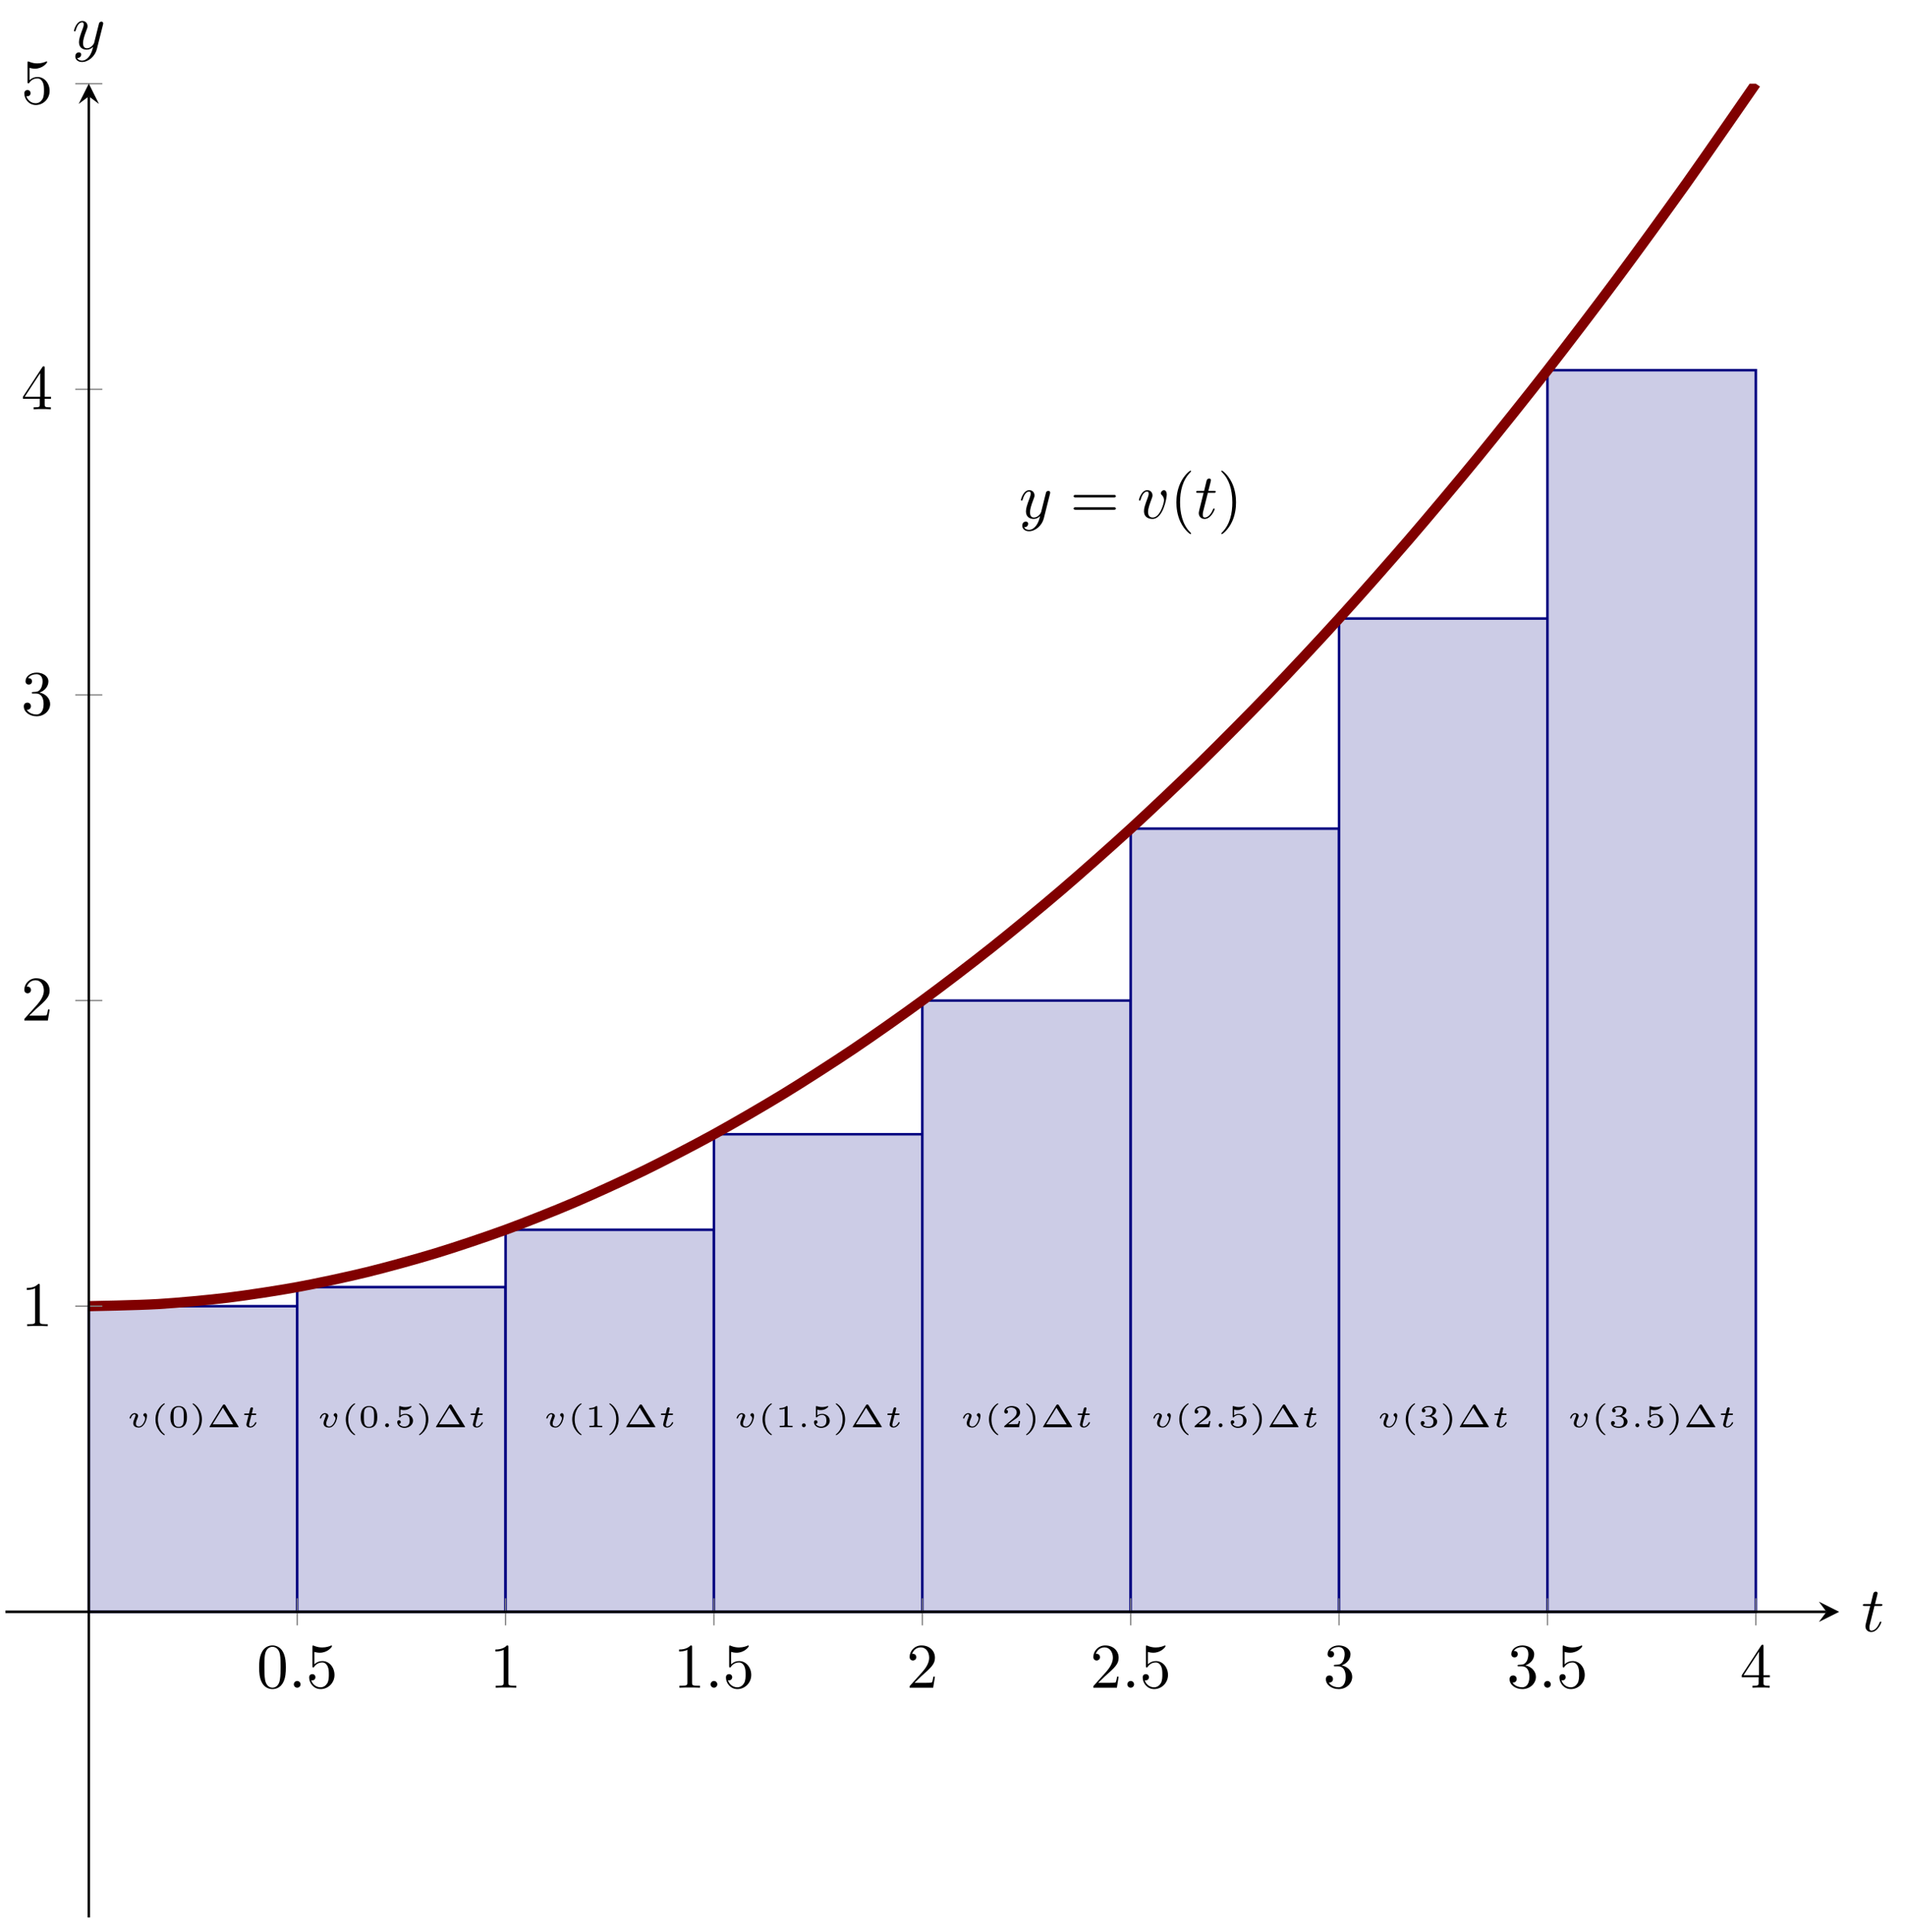
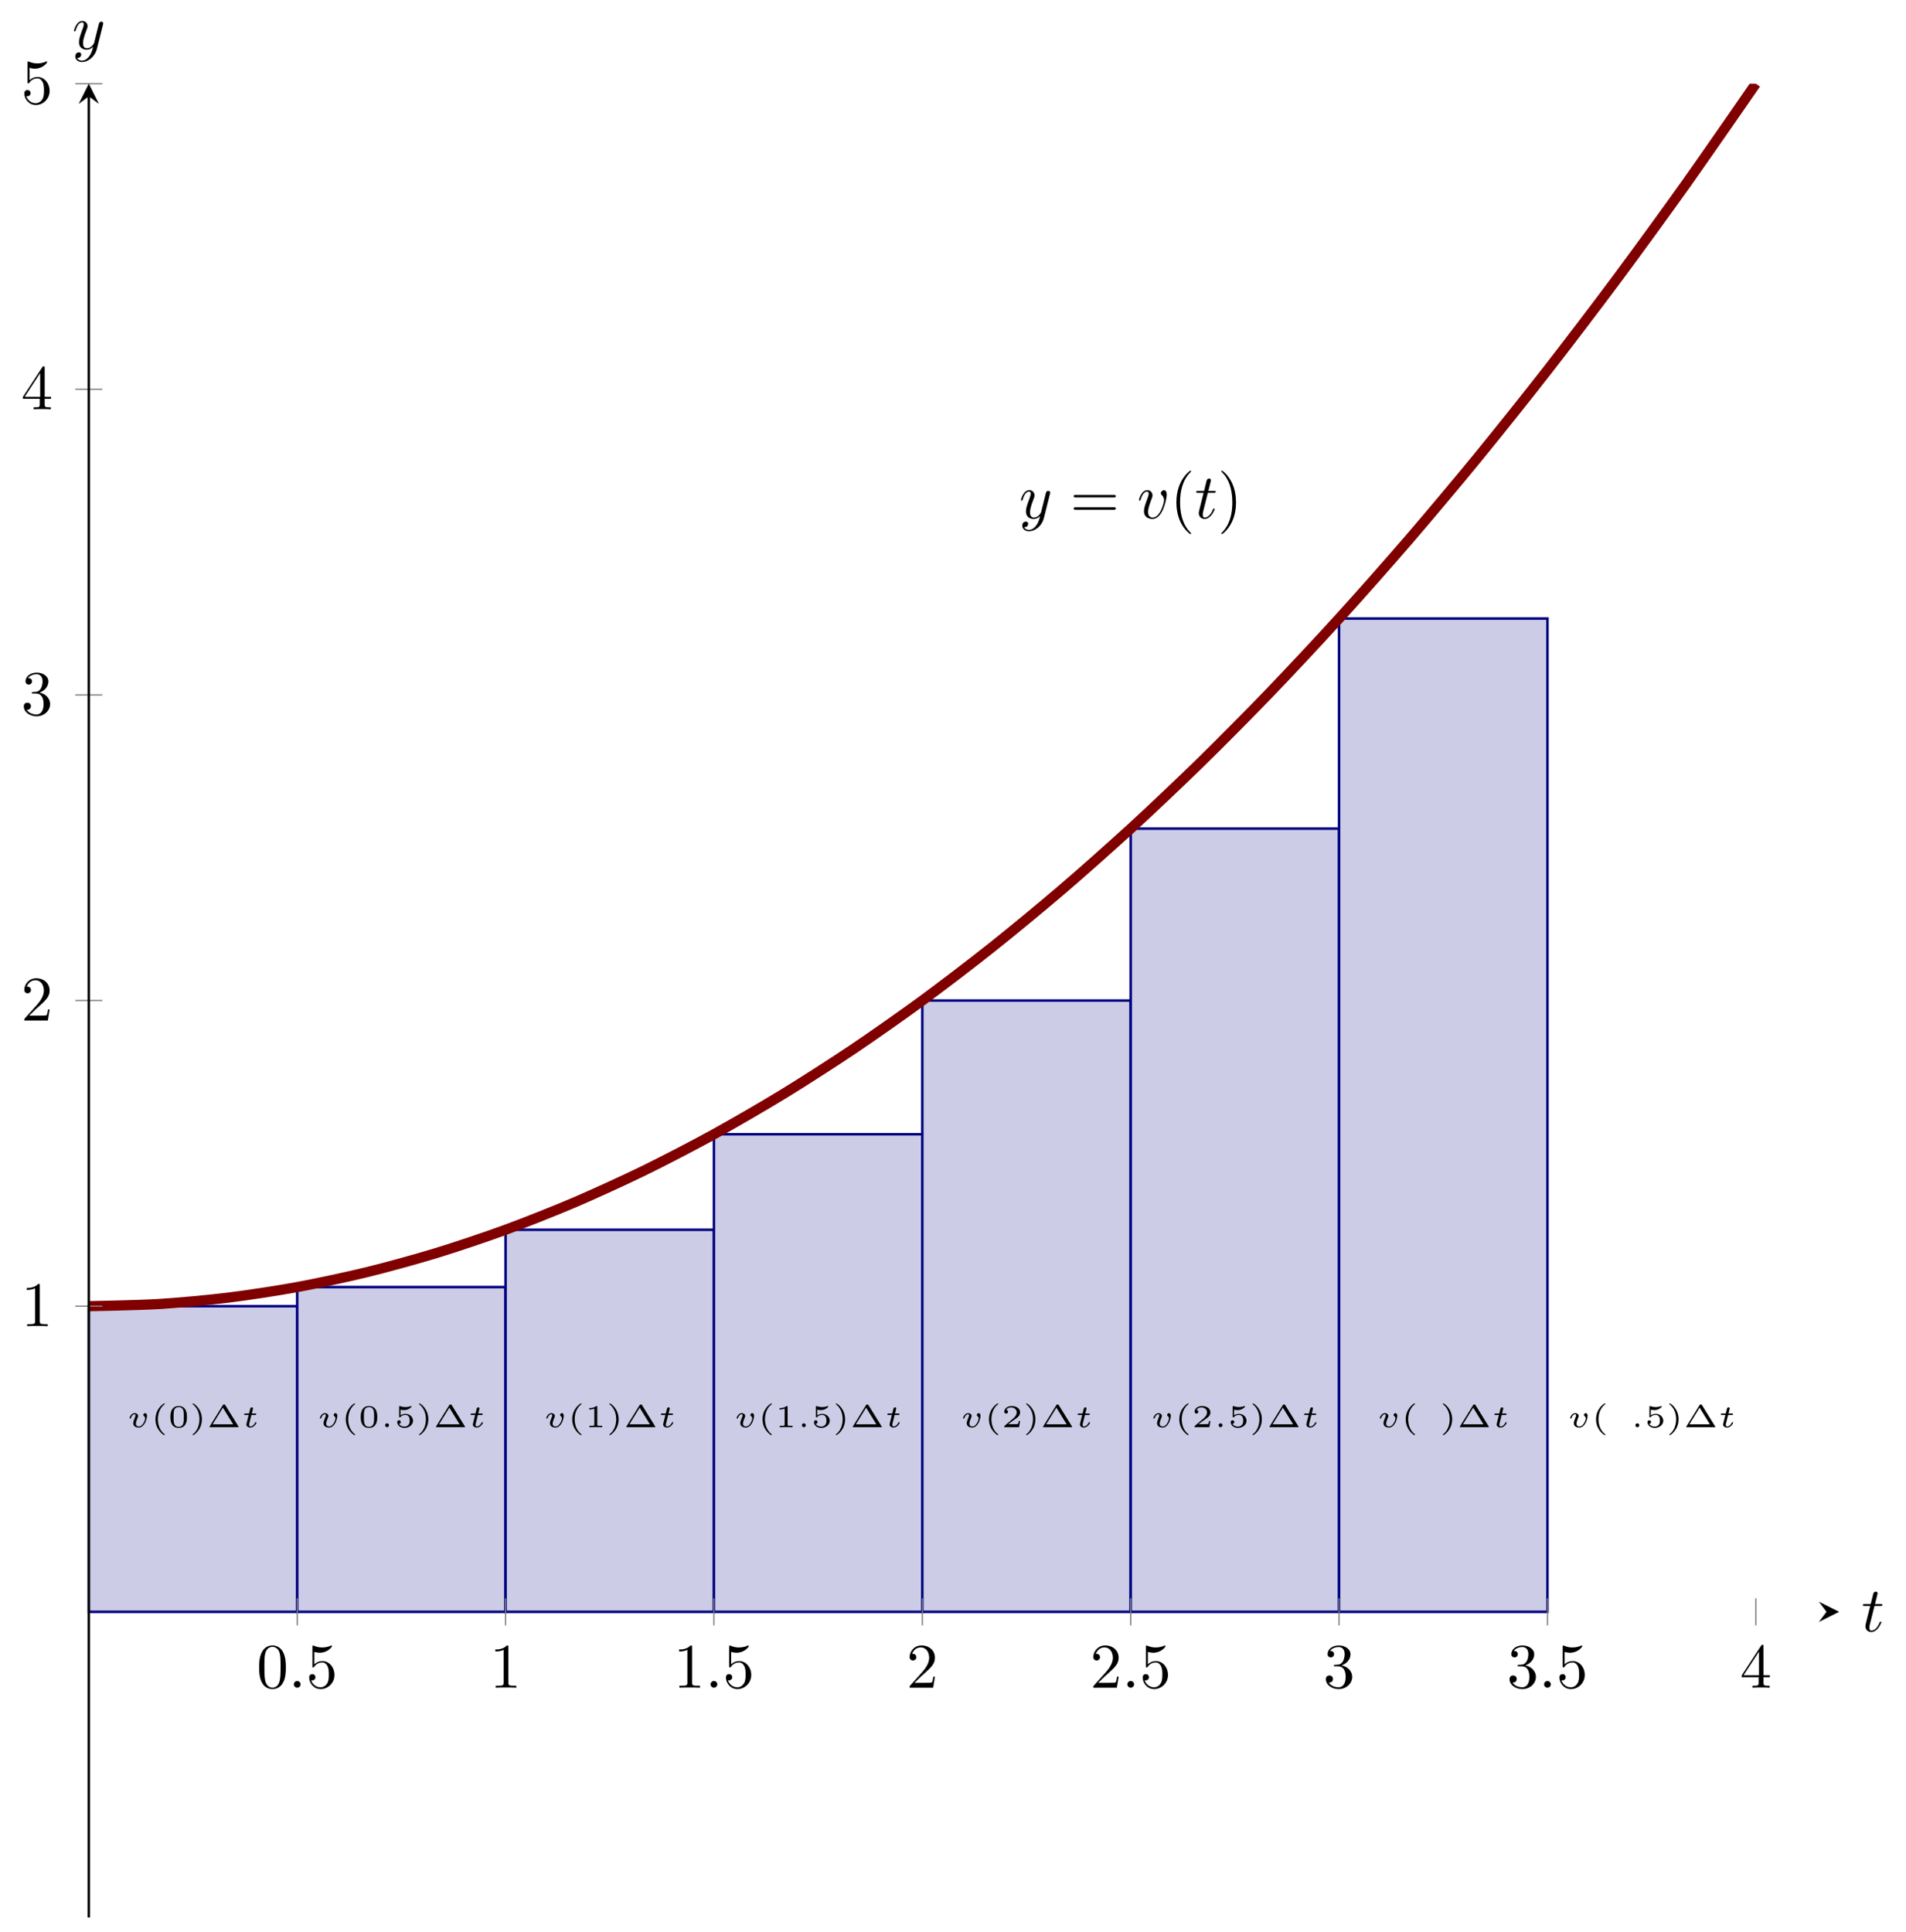
<svg xmlns="http://www.w3.org/2000/svg" xmlns:xlink="http://www.w3.org/1999/xlink" version="1.1" width="418.974pt" height="424.68pt" viewBox="3.922 76.712 418.974 424.68">
  <defs>
    <path id="g12-46" d="M1.913-.528C1.913-.817 1.674-1.056 1.385-1.056S.857-.817 .857-.528S1.096 0 1.385 0S1.913-.239 1.913-.528Z" />
    <path id="g12-48" d="M4.583-3.188C4.583-3.985 4.533-4.782 4.184-5.519C3.726-6.476 2.909-6.635 2.491-6.635C1.893-6.635 1.166-6.376 .757-5.45C.438-4.762 .389-3.985 .389-3.188C.389-2.441 .428-1.544 .837-.787C1.265 .02 1.993 .219 2.481 .219C3.019 .219 3.776 .01 4.214-.936C4.533-1.624 4.583-2.401 4.583-3.188ZM3.756-3.308C3.756-2.56 3.756-1.883 3.646-1.245C3.497-.299 2.929 0 2.481 0C2.092 0 1.504-.249 1.325-1.205C1.215-1.803 1.215-2.72 1.215-3.308C1.215-3.945 1.215-4.603 1.295-5.141C1.484-6.326 2.232-6.416 2.481-6.416C2.809-6.416 3.467-6.237 3.656-5.25C3.756-4.692 3.756-3.935 3.756-3.308Z" />
    <path id="g12-49" d="M4.174 0V-.309H3.856C2.959-.309 2.929-.418 2.929-.787V-6.376C2.929-6.615 2.929-6.635 2.7-6.635C2.082-5.998 1.205-5.998 .887-5.998V-5.689C1.086-5.689 1.674-5.689 2.192-5.948V-.787C2.192-.428 2.162-.309 1.265-.309H.946V0C1.295-.03 2.162-.03 2.56-.03S3.826-.03 4.174 0Z" />
    <path id="g12-50" d="M4.473-1.733H4.224C4.174-1.435 4.105-.996 4.005-.847C3.935-.767 3.278-.767 3.059-.767H1.265L2.321-1.793C3.875-3.168 4.473-3.706 4.473-4.702C4.473-5.838 3.577-6.635 2.361-6.635C1.235-6.635 .498-5.719 .498-4.832C.498-4.274 .996-4.274 1.026-4.274C1.196-4.274 1.544-4.394 1.544-4.802C1.544-5.061 1.365-5.32 1.016-5.32C.936-5.32 .917-5.32 .887-5.31C1.116-5.958 1.654-6.326 2.232-6.326C3.138-6.326 3.567-5.519 3.567-4.702C3.567-3.905 3.068-3.118 2.521-2.501L.608-.369C.498-.259 .498-.239 .498 0H4.194L4.473-1.733Z" />
    <path id="g12-51" d="M4.553-1.704C4.553-2.521 3.925-3.298 2.889-3.507C3.706-3.776 4.284-4.473 4.284-5.26C4.284-6.077 3.407-6.635 2.451-6.635C1.445-6.635 .687-6.037 .687-5.28C.687-4.951 .907-4.762 1.196-4.762C1.504-4.762 1.704-4.981 1.704-5.27C1.704-5.768 1.235-5.768 1.086-5.768C1.395-6.257 2.052-6.386 2.411-6.386C2.819-6.386 3.367-6.167 3.367-5.27C3.367-5.151 3.347-4.573 3.088-4.134C2.79-3.656 2.451-3.626 2.202-3.616C2.122-3.606 1.883-3.587 1.813-3.587C1.733-3.577 1.664-3.567 1.664-3.467C1.664-3.357 1.733-3.357 1.903-3.357H2.341C3.158-3.357 3.527-2.68 3.527-1.704C3.527-.349 2.839-.06 2.401-.06C1.973-.06 1.225-.229 .877-.817C1.225-.767 1.534-.986 1.534-1.365C1.534-1.724 1.265-1.923 .976-1.923C.737-1.923 .418-1.783 .418-1.345C.418-.438 1.345 .219 2.431 .219C3.646 .219 4.553-.687 4.553-1.704Z" />
    <path id="g12-52" d="M4.692-1.644V-1.953H3.696V-6.486C3.696-6.685 3.696-6.745 3.537-6.745C3.447-6.745 3.417-6.745 3.337-6.625L.279-1.953V-1.644H2.929V-.777C2.929-.418 2.909-.309 2.172-.309H1.963V0C2.371-.03 2.889-.03 3.308-.03S4.254-.03 4.663 0V-.309H4.453C3.716-.309 3.696-.418 3.696-.777V-1.644H4.692ZM2.989-1.953H.558L2.989-5.669V-1.953Z" />
    <path id="g12-53" d="M4.473-2.002C4.473-3.188 3.656-4.184 2.58-4.184C2.102-4.184 1.674-4.025 1.315-3.676V-5.619C1.514-5.559 1.843-5.489 2.162-5.489C3.387-5.489 4.085-6.396 4.085-6.526C4.085-6.585 4.055-6.635 3.985-6.635C3.985-6.635 3.955-6.635 3.905-6.605C3.706-6.516 3.218-6.316 2.55-6.316C2.152-6.316 1.694-6.386 1.225-6.595C1.146-6.625 1.106-6.625 1.106-6.625C1.006-6.625 1.006-6.545 1.006-6.386V-3.437C1.006-3.258 1.006-3.178 1.146-3.178C1.215-3.178 1.235-3.208 1.275-3.268C1.385-3.427 1.753-3.965 2.56-3.965C3.078-3.965 3.328-3.507 3.407-3.328C3.567-2.959 3.587-2.57 3.587-2.072C3.587-1.724 3.587-1.126 3.347-.707C3.108-.319 2.74-.06 2.281-.06C1.554-.06 .986-.588 .817-1.176C.847-1.166 .877-1.156 .986-1.156C1.315-1.156 1.484-1.405 1.484-1.644S1.315-2.132 .986-2.132C.847-2.132 .498-2.062 .498-1.604C.498-.747 1.186 .219 2.301 .219C3.457 .219 4.473-.737 4.473-2.002Z" />
    <path id="g11-40" d="M3.298 2.391C3.298 2.361 3.298 2.341 3.128 2.172C1.883 .917 1.564-.966 1.564-2.491C1.564-4.224 1.943-5.958 3.168-7.203C3.298-7.323 3.298-7.342 3.298-7.372C3.298-7.442 3.258-7.472 3.198-7.472C3.098-7.472 2.202-6.795 1.614-5.529C1.106-4.433 .986-3.328 .986-2.491C.986-1.714 1.096-.508 1.644 .618C2.242 1.843 3.098 2.491 3.198 2.491C3.258 2.491 3.298 2.461 3.298 2.391Z" />
    <path id="g11-41" d="M2.879-2.491C2.879-3.268 2.77-4.473 2.222-5.599C1.624-6.824 .767-7.472 .667-7.472C.608-7.472 .568-7.432 .568-7.372C.568-7.342 .568-7.323 .757-7.143C1.733-6.157 2.301-4.573 2.301-2.491C2.301-.787 1.933 .966 .697 2.222C.568 2.341 .568 2.361 .568 2.391C.568 2.451 .608 2.491 .667 2.491C.767 2.491 1.664 1.813 2.252 .548C2.76-.548 2.879-1.654 2.879-2.491Z" />
    <path id="g11-61" d="M6.844-3.258C6.994-3.258 7.183-3.258 7.183-3.457S6.994-3.656 6.854-3.656H.887C.747-3.656 .558-3.656 .558-3.457S.747-3.258 .897-3.258H6.844ZM6.854-1.325C6.994-1.325 7.183-1.325 7.183-1.524S6.994-1.724 6.844-1.724H.897C.747-1.724 .558-1.724 .558-1.524S.747-1.325 .887-1.325H6.854Z" />
    <path id="g8-116" d="M2.052-3.985H2.989C3.188-3.985 3.288-3.985 3.288-4.184C3.288-4.294 3.188-4.294 3.009-4.294H2.132C2.491-5.709 2.54-5.908 2.54-5.968C2.54-6.137 2.421-6.237 2.252-6.237C2.222-6.237 1.943-6.227 1.853-5.878L1.465-4.294H.528C.329-4.294 .229-4.294 .229-4.105C.229-3.985 .309-3.985 .508-3.985H1.385C.667-1.156 .628-.986 .628-.807C.628-.269 1.006 .11 1.544 .11C2.56 .11 3.128-1.345 3.128-1.425C3.128-1.524 3.049-1.524 3.009-1.524C2.919-1.524 2.909-1.494 2.859-1.385C2.431-.349 1.903-.11 1.564-.11C1.355-.11 1.255-.239 1.255-.568C1.255-.807 1.275-.877 1.315-1.046L2.052-3.985Z" />
    <path id="g8-118" d="M4.663-3.706C4.663-4.244 4.403-4.403 4.224-4.403C3.975-4.403 3.736-4.144 3.736-3.925C3.736-3.796 3.786-3.736 3.895-3.626C4.105-3.427 4.234-3.168 4.234-2.809C4.234-2.391 3.626-.11 2.461-.11C1.953-.11 1.724-.458 1.724-.976C1.724-1.534 1.993-2.262 2.301-3.088C2.371-3.258 2.421-3.397 2.421-3.587C2.421-4.035 2.102-4.403 1.604-4.403C.667-4.403 .289-2.959 .289-2.869C.289-2.77 .389-2.77 .408-2.77C.508-2.77 .518-2.79 .568-2.949C.857-3.955 1.285-4.184 1.574-4.184C1.654-4.184 1.823-4.184 1.823-3.866C1.823-3.616 1.724-3.347 1.654-3.168C1.215-2.012 1.086-1.554 1.086-1.126C1.086-.05 1.963 .11 2.421 .11C4.095 .11 4.663-3.188 4.663-3.706Z" />
    <path id="g8-121" d="M4.842-3.796C4.882-3.935 4.882-3.955 4.882-4.025C4.882-4.204 4.742-4.294 4.593-4.294C4.493-4.294 4.334-4.234 4.244-4.085C4.224-4.035 4.144-3.726 4.105-3.547C4.035-3.288 3.965-3.019 3.905-2.75L3.457-.956C3.417-.807 2.989-.11 2.331-.11C1.823-.11 1.714-.548 1.714-.917C1.714-1.375 1.883-1.993 2.222-2.869C2.381-3.278 2.421-3.387 2.421-3.587C2.421-4.035 2.102-4.403 1.604-4.403C.658-4.403 .289-2.959 .289-2.869C.289-2.77 .389-2.77 .408-2.77C.508-2.77 .518-2.79 .568-2.949C.837-3.885 1.235-4.184 1.574-4.184C1.654-4.184 1.823-4.184 1.823-3.866C1.823-3.616 1.724-3.357 1.654-3.168C1.255-2.112 1.076-1.544 1.076-1.076C1.076-.189 1.704 .11 2.291 .11C2.68 .11 3.019-.06 3.298-.339C3.168 .179 3.049 .667 2.65 1.196C2.391 1.534 2.012 1.823 1.554 1.823C1.415 1.823 .966 1.793 .797 1.405C.956 1.405 1.086 1.405 1.225 1.285C1.325 1.196 1.425 1.066 1.425 .877C1.425 .568 1.156 .528 1.056 .528C.827 .528 .498 .687 .498 1.176C.498 1.674 .936 2.042 1.554 2.042C2.58 2.042 3.606 1.136 3.885 .01L4.842-3.796Z" />
    <path id="g9-1" d="M2.929-3.452C2.874-3.542 2.839-3.567 2.73-3.567C2.625-3.567 2.585-3.542 2.531-3.452L.478-.13C.443-.075 .443-.07 .443-.055C.443 0 .488 0 .568 0H4.892C4.971 0 5.016 0 5.016-.055C5.016-.07 5.016-.075 4.981-.13L2.929-3.452ZM2.55-3.064L4.159-.453H.936L2.55-3.064Z" />
    <path id="g9-40" d="M2.197-3.616C2.197-3.621 2.212-3.641 2.212-3.666C2.212-3.686 2.202-3.736 2.127-3.736C2.027-3.736 .747-2.939 .747-1.245C.747 .443 2.027 1.245 2.127 1.245C2.202 1.245 2.212 1.196 2.212 1.176C2.212 1.141 2.192 1.126 2.172 1.111C1.29 .408 1.131-.603 1.131-1.245C1.131-2.466 1.694-3.268 2.197-3.616Z" />
    <path id="g9-41" d="M1.948-1.245C1.948-2.934 .667-3.736 .568-3.736C.488-3.736 .488-3.676 .488-3.666C.488-3.661 .488-3.631 .518-3.601C1.265-3.009 1.564-2.142 1.564-1.245C1.564-.797 1.479-.329 1.31 .08C1.071 .648 .757 .922 .513 1.121C.498 1.131 .488 1.156 .488 1.176C.488 1.186 .488 1.245 .568 1.245C.667 1.245 1.948 .448 1.948-1.245Z" />
    <path id="g9-48" d="M2.994-1.594C2.994-1.953 2.994-3.318 1.694-3.318S.394-1.953 .394-1.594C.394-1.23 .394 .11 1.694 .11S2.994-1.23 2.994-1.594ZM1.694-.055C1.509-.055 1.091-.12 .966-.623C.897-.892 .892-1.245 .892-1.654C.892-2.022 .892-2.366 .971-2.65C1.096-3.068 1.479-3.153 1.694-3.153C2.062-3.153 2.326-2.964 2.426-2.615C2.496-2.361 2.496-1.948 2.496-1.654C2.496-1.315 2.496-.912 2.421-.613C2.291-.13 1.893-.055 1.694-.055Z" />
    <path id="g9-49" d="M1.983-3.168C1.983-3.318 1.968-3.318 1.803-3.318C1.45-2.999 .897-2.999 .797-2.999H.712V-2.78H.797C.912-2.78 1.235-2.795 1.524-2.919V-.428C1.524-.274 1.524-.219 .996-.219H.747V0C1.021-.02 1.465-.02 1.753-.02S2.486-.02 2.76 0V-.219H2.511C1.983-.219 1.983-.274 1.983-.428V-3.168Z" />
    <path id="g9-50" d="M2.934-.961H2.725C2.71-.867 2.66-.558 2.58-.508C2.54-.478 2.122-.478 2.047-.478H1.071C1.4-.722 1.768-1.001 2.067-1.2C2.516-1.509 2.934-1.798 2.934-2.326C2.934-2.964 2.331-3.318 1.619-3.318C.946-3.318 .453-2.929 .453-2.441C.453-2.182 .672-2.137 .742-2.137C.877-2.137 1.036-2.227 1.036-2.431C1.036-2.61 .907-2.71 .752-2.725C.892-2.949 1.181-3.098 1.514-3.098C1.998-3.098 2.401-2.809 2.401-2.321C2.401-1.903 2.112-1.584 1.729-1.26L.513-.229C.463-.184 .458-.184 .453-.149V0H2.77L2.934-.961Z" />
-     <path id="g9-51" d="M1.644-1.649C2.102-1.649 2.406-1.365 2.406-.872C2.406-.364 2.092-.095 1.649-.095C1.594-.095 1.001-.095 .747-.354C.951-.384 1.011-.538 1.011-.658C1.011-.842 .872-.961 .707-.961C.548-.961 .399-.857 .399-.648C.399-.13 .986 .11 1.664 .11C2.481 .11 2.989-.384 2.989-.867C2.989-1.275 2.625-1.624 2.057-1.753C2.655-1.948 2.814-2.326 2.814-2.605C2.814-3.014 2.306-3.318 1.679-3.318C1.066-3.318 .573-3.059 .573-2.61C.573-2.376 .762-2.316 .857-2.316C1.001-2.316 1.141-2.421 1.141-2.6C1.141-2.715 1.081-2.854 .902-2.884C1.116-3.113 1.559-3.128 1.664-3.128C2.027-3.128 2.286-2.944 2.286-2.605C2.286-2.316 2.097-1.863 1.574-1.833C1.435-1.828 1.415-1.823 1.285-1.818C1.23-1.813 1.176-1.808 1.176-1.733C1.176-1.649 1.225-1.649 1.315-1.649H1.644Z" />
    <path id="g9-53" d="M.976-2.745C1.24-2.68 1.465-2.68 1.519-2.68C1.858-2.68 2.107-2.78 2.237-2.849C2.356-2.909 2.695-3.123 2.695-3.233C2.695-3.308 2.64-3.318 2.625-3.318C2.615-3.318 2.605-3.318 2.55-3.293C2.361-3.228 2.052-3.158 1.724-3.158C1.44-3.158 1.166-3.208 .902-3.298C.847-3.318 .837-3.318 .827-3.318C.757-3.318 .757-3.258 .757-3.178V-1.684C.757-1.599 .757-1.534 .852-1.534C.907-1.534 .912-1.544 .956-1.599C1.146-1.818 1.41-1.928 1.748-1.928C2.037-1.928 2.197-1.758 2.267-1.654C2.381-1.484 2.406-1.26 2.406-1.021C2.406-.812 2.386-.533 2.192-.339C1.968-.11 1.684-.095 1.574-.095C1.25-.095 .887-.234 .732-.528C.941-.543 1.011-.692 1.011-.807C1.011-.966 .892-1.086 .732-1.086C.623-1.086 .453-1.021 .453-.792C.453-.304 .932 .11 1.584 .11C2.326 .11 2.934-.389 2.934-1.006C2.934-1.569 2.451-2.092 1.758-2.092C1.445-2.092 1.191-2.012 .976-1.848V-2.745Z" />
    <path id="g6-58" d="M1.445-.304C1.445-.468 1.305-.608 1.141-.608S.837-.468 .837-.304S.976 0 1.141 0S1.445-.139 1.445-.304Z" />
    <path id="g6-116" d="M1.564-1.923H2.152C2.257-1.923 2.262-1.928 2.286-1.948S2.326-2.032 2.326-2.062C2.326-2.147 2.252-2.147 2.167-2.147H1.619L1.724-2.56C1.753-2.69 1.813-2.914 1.813-2.944C1.813-3.029 1.748-3.118 1.629-3.118C1.544-3.118 1.425-3.064 1.385-2.929C1.36-2.844 1.42-3.078 1.186-2.147H.593C.493-2.147 .418-2.147 .418-2.007C.418-1.923 .488-1.923 .578-1.923H1.131L.837-.752C.812-.643 .772-.488 .772-.428C.772-.144 1.036 .055 1.385 .055C1.988 .055 2.356-.618 2.356-.717C2.356-.787 2.271-.787 2.252-.787C2.172-.787 2.162-.767 2.137-.702C1.973-.344 1.664-.115 1.405-.115C1.245-.115 1.196-.229 1.196-.379C1.196-.458 1.2-.473 1.21-.518L1.564-1.923Z" />
    <path id="g6-118" d="M3.193-1.778C3.193-2.107 3.009-2.207 2.904-2.207C2.765-2.207 2.615-2.052 2.615-1.918C2.615-1.823 2.68-1.773 2.71-1.748C2.765-1.709 2.904-1.599 2.904-1.37C2.904-1.101 2.526-.115 1.933-.115C1.674-.115 1.45-.214 1.45-.573C1.45-.822 1.584-1.151 1.733-1.519C1.763-1.599 1.798-1.679 1.798-1.763C1.798-2.007 1.564-2.202 1.255-2.202C.727-2.202 .453-1.559 .453-1.43C.453-1.36 .533-1.36 .558-1.36C.643-1.36 .648-1.385 .672-1.46C.772-1.793 1.006-2.032 1.235-2.032C1.33-2.032 1.385-1.978 1.385-1.843C1.385-1.743 1.365-1.689 1.3-1.544C1.106-1.061 1.031-.822 1.031-.633C1.031-.149 1.425 .055 1.908 .055C2.311 .055 2.6-.239 2.78-.508C3.138-1.041 3.193-1.689 3.193-1.778Z" />
  </defs>
  <g id="page5" transform="matrix(1.4 0 0 1.4 0 0)">
    <g stroke-miterlimit="10" transform="translate(3.658,355.846)scale(0.996,-0.996)">
      <g fill="#000" stroke="#000">
        <g stroke-width="0.4">
          <g stroke="none" transform="scale(-1.004,1.004)translate(3.658,355.846)scale(-1,-1)" />
          <g transform="translate(-0.86,-0.2)">
            <g stroke="none" transform="scale(-1.004,1.004)translate(3.658,355.846)scale(-1,-1)">
              <g stroke="#000" stroke-miterlimit="10" transform="translate(4.515,355.647)scale(0.996,-0.996)">
                <g fill="#000" stroke="#000">
                  <g stroke-width="0.4">
                    <clipPath id="pgfcp5">
                      <path d="M0 0H289.079V289.078H0Z" />
                    </clipPath>
                    <g clip-path="url(#pgfcp5)">
                      <g stroke="#000080">
                        <g fill="#cccce6">
                          <path d="M13.14 96.359C13.14 96.359 14.129 96.359 14.509 96.359C14.888 96.359 15.498 96.359 15.877 96.359C16.257 96.359 16.866 96.359 17.246 96.359S18.235 96.359 18.615 96.359S19.604 96.359 19.984 96.359C20.363 96.359 20.973 96.359 21.352 96.359C21.732 96.359 22.341 96.359 22.721 96.359C23.101 96.359 23.71 96.359 24.09 96.359S25.079 96.359 25.459 96.359C25.838 96.359 26.448 96.359 26.827 96.359C27.207 96.359 27.816 96.359 28.196 96.359S29.185 96.359 29.565 96.359C29.945 96.359 30.554 96.359 30.934 96.359C31.313 96.359 31.923 96.359 32.302 96.359S33.291 96.359 33.671 96.359S34.66 96.359 35.04 96.359S36.029 96.359 36.409 96.359C36.788 96.359 37.398 96.359 37.777 96.359S38.766 96.359 39.146 96.359C39.526 96.359 40.135 96.359 40.515 96.359S41.504 96.359 41.884 96.359C42.263 96.359 42.872 96.359 43.252 96.359S44.241 96.359 44.621 96.359C45.001 96.359 45.99 96.359 45.99 96.359V48.18H13.14Z" />
                        </g>
                      </g>
                      <g stroke="#000080">
                        <g fill="#cccce6">
                          <path d="M45.99 99.37C45.99 99.37 46.979 99.37 47.359 99.37C47.738 99.37 48.347 99.37 48.727 99.37S49.716 99.37 50.096 99.37C50.476 99.37 51.085 99.37 51.465 99.37C51.845 99.37 52.454 99.37 52.834 99.37C53.213 99.37 53.822 99.37 54.202 99.37C54.582 99.37 55.191 99.37 55.571 99.37S56.56 99.37 56.94 99.37C57.32 99.37 57.929 99.37 58.309 99.37C58.688 99.37 59.297 99.37 59.677 99.37S60.666 99.37 61.046 99.37C61.426 99.37 62.035 99.37 62.415 99.37S63.404 99.37 63.783 99.37C64.163 99.37 64.772 99.37 65.152 99.37S66.141 99.37 66.521 99.37S67.51 99.37 67.89 99.37C68.27 99.37 68.879 99.37 69.258 99.37S70.247 99.37 70.627 99.37C71.007 99.37 71.616 99.37 71.996 99.37S72.985 99.37 73.365 99.37C73.744 99.37 74.354 99.37 74.733 99.37S75.722 99.37 76.102 99.37C76.482 99.37 77.091 99.37 77.471 99.37C77.851 99.37 78.84 99.37 78.84 99.37V48.18H45.99Z" />
                        </g>
                      </g>
                      <g stroke="#000080">
                        <g fill="#cccce6">
                          <path d="M78.84 108.404C78.84 108.404 79.829 108.404 80.208 108.404S81.197 108.404 81.577 108.404C81.957 108.404 82.566 108.404 82.946 108.404C83.326 108.404 83.935 108.404 84.315 108.404C84.694 108.404 85.304 108.404 85.683 108.404C86.063 108.404 86.672 108.404 87.052 108.404S88.041 108.404 88.421 108.404S89.41 108.404 89.79 108.404C90.169 108.404 90.779 108.404 91.158 108.404S92.147 108.404 92.527 108.404S93.516 108.404 93.896 108.404C94.276 108.404 94.885 108.404 95.265 108.404C95.644 108.404 96.254 108.404 96.633 108.404C97.013 108.404 97.622 108.404 98.002 108.404C98.382 108.404 98.991 108.404 99.371 108.404C99.751 108.404 100.36 108.404 100.74 108.404C101.119 108.404 101.729 108.404 102.108 108.404C102.488 108.404 103.097 108.404 103.477 108.404C103.857 108.404 104.466 108.404 104.846 108.404S105.835 108.404 106.215 108.404C106.594 108.404 107.203 108.404 107.583 108.404C107.963 108.404 108.572 108.404 108.952 108.404C109.332 108.404 109.941 108.404 110.321 108.404S111.69 108.404 111.69 108.404V48.18H78.84Z" />
                        </g>
                      </g>
                      <g stroke="#000080">
                        <g fill="#cccce6">
                          <path d="M111.69 123.46C111.69 123.46 112.679 123.46 113.058 123.46C113.438 123.46 114.047 123.46 114.427 123.46C114.807 123.46 115.416 123.46 115.796 123.46C116.176 123.46 116.785 123.46 117.165 123.46C117.544 123.46 118.153 123.46 118.533 123.46S119.522 123.46 119.902 123.46C120.282 123.46 120.891 123.46 121.271 123.46C121.651 123.46 122.26 123.46 122.64 123.46C123.019 123.46 123.628 123.46 124.008 123.46S124.997 123.46 125.377 123.46C125.757 123.46 126.366 123.46 126.746 123.46C127.126 123.46 127.735 123.46 128.114 123.46C128.494 123.46 129.103 123.46 129.483 123.46C129.863 123.46 130.472 123.46 130.852 123.46S131.841 123.46 132.221 123.46C132.601 123.46 133.21 123.46 133.589 123.46C133.969 123.46 134.578 123.46 134.958 123.46C135.338 123.46 135.947 123.46 136.327 123.46S137.316 123.46 137.696 123.46C138.076 123.46 138.685 123.46 139.064 123.46C139.444 123.46 140.053 123.46 140.433 123.46C140.813 123.46 141.422 123.46 141.802 123.46C142.182 123.46 142.791 123.46 143.171 123.46C143.55 123.46 144.539 123.46 144.539 123.46V48.18H111.69Z" />
                        </g>
                      </g>
                      <g stroke="#000080">
                        <g fill="#cccce6">
                          <path d="M144.539 144.539C144.539 144.539 145.528 144.539 145.908 144.539C146.288 144.539 146.897 144.539 147.277 144.539C147.657 144.539 148.266 144.539 148.646 144.539C149.026 144.539 149.635 144.539 150.014 144.539S151.003 144.539 151.383 144.539C151.763 144.539 152.372 144.539 152.752 144.539C153.132 144.539 153.741 144.539 154.121 144.539C154.5 144.539 155.11 144.539 155.489 144.539S156.478 144.539 156.858 144.539C157.238 144.539 157.847 144.539 158.227 144.539C158.607 144.539 159.216 144.539 159.596 144.539C159.975 144.539 160.585 144.539 160.964 144.539S161.953 144.539 162.333 144.539S163.322 144.539 163.702 144.539C164.082 144.539 164.691 144.539 165.071 144.539C165.45 144.539 166.06 144.539 166.439 144.539C166.819 144.539 167.428 144.539 167.808 144.539S168.797 144.539 169.177 144.539C169.557 144.539 170.166 144.539 170.546 144.539C170.925 144.539 171.535 144.539 171.914 144.539C172.294 144.539 172.903 144.539 173.283 144.539C173.663 144.539 174.272 144.539 174.652 144.539S175.641 144.539 176.021 144.539C176.4 144.539 177.389 144.539 177.389 144.539V48.18H144.539Z" />
                        </g>
                      </g>
                      <g stroke="#000080">
                        <g fill="#cccce6">
                          <path d="M177.389 171.64C177.389 171.64 178.378 171.64 178.758 171.64C179.138 171.64 179.747 171.64 180.127 171.64C180.507 171.64 181.116 171.64 181.496 171.64S182.485 171.64 182.864 171.64C183.244 171.64 183.853 171.64 184.233 171.64C184.613 171.64 185.222 171.64 185.602 171.64C185.982 171.64 186.591 171.64 186.971 171.64C187.35 171.64 187.959 171.64 188.339 171.64C188.719 171.64 189.328 171.64 189.708 171.64C190.088 171.64 190.697 171.64 191.077 171.64C191.457 171.64 192.066 171.64 192.446 171.64C192.825 171.64 193.434 171.64 193.814 171.64S194.803 171.64 195.183 171.64S196.172 171.64 196.552 171.64C196.932 171.64 197.541 171.64 197.92 171.64S198.909 171.64 199.289 171.64S200.278 171.64 200.658 171.64C201.038 171.64 201.647 171.64 202.027 171.64C202.407 171.64 203.016 171.64 203.395 171.64C203.775 171.64 204.384 171.64 204.764 171.64C205.144 171.64 205.753 171.64 206.133 171.64S207.122 171.64 207.502 171.64C207.881 171.64 208.491 171.64 208.87 171.64C209.25 171.64 210.239 171.64 210.239 171.64V48.18H177.389Z" />
                        </g>
                      </g>
                      <g stroke="#000080">
                        <g fill="#cccce6">
                          <path d="M210.239 204.763C210.239 204.763 211.228 204.763 211.608 204.763S212.597 204.763 212.977 204.763S213.966 204.763 214.345 204.763C214.725 204.763 215.334 204.763 215.714 204.763C216.094 204.763 216.703 204.763 217.083 204.763C217.463 204.763 218.072 204.763 218.452 204.763C218.832 204.763 219.441 204.763 219.82 204.763S220.809 204.763 221.189 204.763C221.569 204.763 222.178 204.763 222.558 204.763C222.938 204.763 223.547 204.763 223.927 204.763C224.306 204.763 224.916 204.763 225.295 204.763S226.284 204.763 226.664 204.763C227.044 204.763 227.653 204.763 228.033 204.763C228.413 204.763 229.022 204.763 229.402 204.763C229.781 204.763 230.391 204.763 230.77 204.763S231.759 204.763 232.139 204.763C232.519 204.763 233.128 204.763 233.508 204.763C233.888 204.763 234.497 204.763 234.877 204.763C235.256 204.763 235.866 204.763 236.245 204.763C236.625 204.763 237.234 204.763 237.614 204.763S238.603 204.763 238.983 204.763C239.363 204.763 239.972 204.763 240.352 204.763C240.731 204.763 241.34 204.763 241.72 204.763C242.1 204.763 243.089 204.763 243.089 204.763V48.18H210.239Z" />
                        </g>
                      </g>
                      <g stroke="#000080">
                        <g fill="#cccce6">
-                           <path d="M243.089 243.909C243.089 243.909 244.078 243.909 244.458 243.909S245.447 243.909 245.827 243.909C246.206 243.909 246.816 243.909 247.195 243.909C247.575 243.909 248.184 243.909 248.564 243.909C248.944 243.909 249.553 243.909 249.933 243.909C250.313 243.909 250.922 243.909 251.302 243.909S252.291 243.909 252.67 243.909C253.05 243.909 253.659 243.909 254.039 243.909C254.419 243.909 255.028 243.909 255.408 243.909C255.788 243.909 256.397 243.909 256.777 243.909S257.765 243.909 258.145 243.909C258.525 243.909 259.134 243.909 259.514 243.909C259.894 243.909 260.503 243.909 260.883 243.909C261.263 243.909 261.872 243.909 262.252 243.909C262.631 243.909 263.24 243.909 263.62 243.909C264 243.909 264.609 243.909 264.989 243.909C265.369 243.909 265.978 243.909 266.358 243.909C266.738 243.909 267.347 243.909 267.726 243.909S268.715 243.909 269.095 243.909S270.084 243.909 270.464 243.909C270.844 243.909 271.453 243.909 271.833 243.909C272.213 243.909 272.822 243.909 273.201 243.909C273.581 243.909 274.19 243.909 274.57 243.909S275.939 243.909 275.939 243.909V48.18H243.089Z" />
-                         </g>
+                           </g>
                      </g>
                      <g stroke-width="1.6">
                        <g fill="#800000" stroke="#800000">
                          <path d="M13.14 96.359C13.14 96.359 21.051 96.508 24.09 96.694C27.128 96.879 32.001 97.326 35.04 97.698C38.078 98.069 42.951 98.813 45.99 99.37S53.901 100.97 56.94 101.713C59.978 102.455 64.851 103.795 67.89 104.724C70.928 105.652 75.801 107.29 78.839 108.404C81.878 109.518 86.751 111.454 89.789 112.754C92.828 114.053 97.701 116.287 100.739 117.772C103.778 119.258 108.651 121.789 111.689 123.46C114.728 125.131 119.601 127.96 122.639 129.817C125.678 131.674 130.55 134.801 133.589 136.843C136.628 138.886 141.5 142.31 144.539 144.538C147.577 146.767 152.45 150.489 155.489 152.903S163.4 159.337 166.439 161.937C169.477 164.536 174.35 168.854 177.389 171.639S185.3 179.04 188.339 182.011C191.377 184.982 196.25 189.896 199.289 193.052C202.327 196.209 207.2 201.42 210.238 204.763C213.277 208.105 218.15 213.614 221.188 217.142C224.227 220.67 229.1 226.477 232.138 230.19C235.177 233.904 240.05 240.009 243.088 243.908C246.127 247.808 251 254.21 254.038 258.295C257.077 262.38 261.949 269.08 264.988 273.351C268.027 277.622 275.938 289.076 275.938 289.076" fill="none" />
                        </g>
                      </g>
                      <g transform="translate(19.108,77.283)">
                        <g stroke="none" transform="scale(-1.004,1.004)translate(4.515,355.647)scale(-1,-1)">
                          <g fill="#000">
                            <g stroke="none">
                              <use x="4.515" y="355.647" xlink:href="#g6-118" />
                              <use x="8.291" y="355.647" xlink:href="#g9-40" />
                              <use x="10.989" y="355.647" xlink:href="#g9-48" />
                              <use x="14.38" y="355.647" xlink:href="#g9-41" />
                              <use x="17.078" y="355.647" xlink:href="#g9-1" />
                              <use x="22.543" y="355.647" xlink:href="#g6-116" />
                            </g>
                          </g>
                        </g>
                      </g>
                      <g transform="translate(49.11,77.283)">
                        <g stroke="none" transform="scale(-1.004,1.004)translate(4.515,355.647)scale(-1,-1)">
                          <g fill="#000">
                            <g stroke="none">
                              <use x="4.515" y="355.647" xlink:href="#g6-118" />
                              <use x="8.291" y="355.647" xlink:href="#g9-40" />
                              <use x="10.989" y="355.647" xlink:href="#g9-48" />
                              <use x="14.38" y="355.647" xlink:href="#g6-58" />
                              <use x="16.663" y="355.647" xlink:href="#g9-53" />
                              <use x="20.053" y="355.647" xlink:href="#g9-41" />
                              <use x="22.751" y="355.647" xlink:href="#g9-1" />
                              <use x="28.217" y="355.647" xlink:href="#g6-116" />
                            </g>
                          </g>
                        </g>
                      </g>
                      <g transform="translate(84.807,77.283)">
                        <g stroke="none" transform="scale(-1.004,1.004)translate(4.515,355.647)scale(-1,-1)">
                          <g fill="#000">
                            <g stroke="none">
                              <use x="4.515" y="355.647" xlink:href="#g6-118" />
                              <use x="8.291" y="355.647" xlink:href="#g9-40" />
                              <use x="10.989" y="355.647" xlink:href="#g9-49" />
                              <use x="14.38" y="355.647" xlink:href="#g9-41" />
                              <use x="17.078" y="355.647" xlink:href="#g9-1" />
                              <use x="22.543" y="355.647" xlink:href="#g6-116" />
                            </g>
                          </g>
                        </g>
                      </g>
                      <g transform="translate(114.81,77.283)">
                        <g stroke="none" transform="scale(-1.004,1.004)translate(4.515,355.647)scale(-1,-1)">
                          <g fill="#000">
                            <g stroke="none">
                              <use x="4.515" y="355.647" xlink:href="#g6-118" />
                              <use x="8.291" y="355.647" xlink:href="#g9-40" />
                              <use x="10.989" y="355.647" xlink:href="#g9-49" />
                              <use x="14.38" y="355.647" xlink:href="#g6-58" />
                              <use x="16.663" y="355.647" xlink:href="#g9-53" />
                              <use x="20.053" y="355.647" xlink:href="#g9-41" />
                              <use x="22.751" y="355.647" xlink:href="#g9-1" />
                              <use x="28.217" y="355.647" xlink:href="#g6-116" />
                            </g>
                          </g>
                        </g>
                      </g>
                      <g transform="translate(150.507,77.283)">
                        <g stroke="none" transform="scale(-1.004,1.004)translate(4.515,355.647)scale(-1,-1)">
                          <g fill="#000">
                            <g stroke="none">
                              <use x="4.515" y="355.647" xlink:href="#g6-118" />
                              <use x="8.291" y="355.647" xlink:href="#g9-40" />
                              <use x="10.989" y="355.647" xlink:href="#g9-50" />
                              <use x="14.38" y="355.647" xlink:href="#g9-41" />
                              <use x="17.078" y="355.647" xlink:href="#g9-1" />
                              <use x="22.543" y="355.647" xlink:href="#g6-116" />
                            </g>
                          </g>
                        </g>
                      </g>
                      <g transform="translate(180.51,77.283)">
                        <g stroke="none" transform="scale(-1.004,1.004)translate(4.515,355.647)scale(-1,-1)">
                          <g fill="#000">
                            <g stroke="none">
                              <use x="4.515" y="355.647" xlink:href="#g6-118" />
                              <use x="8.291" y="355.647" xlink:href="#g9-40" />
                              <use x="10.989" y="355.647" xlink:href="#g9-50" />
                              <use x="14.38" y="355.647" xlink:href="#g6-58" />
                              <use x="16.663" y="355.647" xlink:href="#g9-53" />
                              <use x="20.053" y="355.647" xlink:href="#g9-41" />
                              <use x="22.751" y="355.647" xlink:href="#g9-1" />
                              <use x="28.217" y="355.647" xlink:href="#g6-116" />
                            </g>
                          </g>
                        </g>
                      </g>
                      <g transform="translate(216.207,77.283)">
                        <g stroke="none" transform="scale(-1.004,1.004)translate(4.515,355.647)scale(-1,-1)">
                          <g fill="#000">
                            <g stroke="none">
                              <use x="4.515" y="355.647" xlink:href="#g6-118" />
                              <use x="8.291" y="355.647" xlink:href="#g9-40" />
                              <use x="10.989" y="355.647" xlink:href="#g9-51" />
                              <use x="14.38" y="355.647" xlink:href="#g9-41" />
                              <use x="17.078" y="355.647" xlink:href="#g9-1" />
                              <use x="22.543" y="355.647" xlink:href="#g6-116" />
                            </g>
                          </g>
                        </g>
                      </g>
                      <g transform="translate(246.21,77.283)">
                        <g stroke="none" transform="scale(-1.004,1.004)translate(4.515,355.647)scale(-1,-1)">
                          <g fill="#000">
                            <g stroke="none">
                              <use x="4.515" y="355.647" xlink:href="#g6-118" />
                              <use x="8.291" y="355.647" xlink:href="#g9-40" />
                              <use x="10.989" y="355.647" xlink:href="#g9-51" />
                              <use x="14.38" y="355.647" xlink:href="#g6-58" />
                              <use x="16.663" y="355.647" xlink:href="#g9-53" />
                              <use x="20.053" y="355.647" xlink:href="#g9-41" />
                              <use x="22.751" y="355.647" xlink:href="#g9-1" />
                              <use x="28.217" y="355.647" xlink:href="#g6-116" />
                            </g>
                          </g>
                        </g>
                      </g>
                      <g transform="translate(159.795,220.572)">
                        <g stroke="none" transform="scale(-1.004,1.004)translate(4.515,355.647)scale(-1,-1)">
                          <g fill="#000">
                            <g stroke="none">
                              <use x="4.515" y="355.647" xlink:href="#g8-121" />
                              <use x="12.524" y="355.647" xlink:href="#g11-61" />
                              <use x="23.04" y="355.647" xlink:href="#g8-118" />
                              <use x="28.227" y="355.647" xlink:href="#g11-40" />
                              <use x="32.101" y="355.647" xlink:href="#g8-116" />
                              <use x="35.699" y="355.647" xlink:href="#g11-41" />
                            </g>
                          </g>
                        </g>
                      </g>
                    </g>
                    <g stroke-width="0.2">
                      <g fill="#808080" stroke="#808080">
                        <path d="M45.99 46.046V50.313M78.84 46.046V50.313M111.69 46.046V50.313M144.539 46.046V50.313M177.389 46.046V50.313M210.239 46.046V50.313M243.089 46.046V50.313M275.939 46.046V50.313" fill="none" />
                      </g>
                    </g>
                    <g stroke-width="0.2">
                      <g fill="#808080" stroke="#808080">
                        <path d="M11.006 96.359H15.274M11.006 144.539H15.274M11.006 192.719H15.274M11.006 240.898H15.274M11.006 289.078H15.274" fill="none" />
                      </g>
                    </g>
-                     <path d="M0 48.18H287.079" fill="none" />
                    <g transform="translate(287.079,48.18)">
                      <path d="M2 0L-1.2 1.6L0 0L-1.2-1.6" stroke="none" />
                    </g>
                    <path d="M13.14 0V287.078" fill="none" />
                    <g transform="matrix(0.0,1.0,-1.0,0.0,13.14,287.078)">
                      <path d="M2 0L-1.2 1.6L0 0L-1.2-1.6" stroke="none" />
                    </g>
                    <g transform="translate(39.601,36.216)">
                      <g stroke="none" transform="scale(-1.004,1.004)translate(4.515,355.647)scale(-1,-1)">
                        <g fill="#000">
                          <g stroke="none">
                            <use x="4.515" y="355.647" xlink:href="#g12-48" />
                            <use x="9.496" y="355.647" xlink:href="#g12-46" />
                            <use x="12.263" y="355.647" xlink:href="#g12-53" />
                          </g>
                        </g>
                      </g>
                    </g>
                    <g transform="translate(76.34,36.216)">
                      <g stroke="none" transform="scale(-1.004,1.004)translate(4.515,355.647)scale(-1,-1)">
                        <g fill="#000">
                          <g stroke="none">
                            <use x="4.515" y="355.647" xlink:href="#g12-49" />
                          </g>
                        </g>
                      </g>
                    </g>
                    <g transform="translate(105.301,36.216)">
                      <g stroke="none" transform="scale(-1.004,1.004)translate(4.515,355.647)scale(-1,-1)">
                        <g fill="#000">
                          <g stroke="none">
                            <use x="4.515" y="355.647" xlink:href="#g12-49" />
                            <use x="9.496" y="355.647" xlink:href="#g12-46" />
                            <use x="12.263" y="355.647" xlink:href="#g12-53" />
                          </g>
                        </g>
                      </g>
                    </g>
                    <g transform="translate(142.039,36.216)">
                      <g stroke="none" transform="scale(-1.004,1.004)translate(4.515,355.647)scale(-1,-1)">
                        <g fill="#000">
                          <g stroke="none">
                            <use x="4.515" y="355.647" xlink:href="#g12-50" />
                          </g>
                        </g>
                      </g>
                    </g>
                    <g transform="translate(171,36.216)">
                      <g stroke="none" transform="scale(-1.004,1.004)translate(4.515,355.647)scale(-1,-1)">
                        <g fill="#000">
                          <g stroke="none">
                            <use x="4.515" y="355.647" xlink:href="#g12-50" />
                            <use x="9.496" y="355.647" xlink:href="#g12-46" />
                            <use x="12.263" y="355.647" xlink:href="#g12-53" />
                          </g>
                        </g>
                      </g>
                    </g>
                    <g transform="translate(207.739,36.216)">
                      <g stroke="none" transform="scale(-1.004,1.004)translate(4.515,355.647)scale(-1,-1)">
                        <g fill="#000">
                          <g stroke="none">
                            <use x="4.515" y="355.647" xlink:href="#g12-51" />
                          </g>
                        </g>
                      </g>
                    </g>
                    <g transform="translate(236.7,36.216)">
                      <g stroke="none" transform="scale(-1.004,1.004)translate(4.515,355.647)scale(-1,-1)">
                        <g fill="#000">
                          <g stroke="none">
                            <use x="4.515" y="355.647" xlink:href="#g12-51" />
                            <use x="9.496" y="355.647" xlink:href="#g12-46" />
                            <use x="12.263" y="355.647" xlink:href="#g12-53" />
                          </g>
                        </g>
                      </g>
                    </g>
                    <g transform="translate(273.439,36.216)">
                      <g stroke="none" transform="scale(-1.004,1.004)translate(4.515,355.647)scale(-1,-1)">
                        <g fill="#000">
                          <g stroke="none">
                            <use x="4.515" y="355.647" xlink:href="#g12-52" />
                          </g>
                        </g>
                      </g>
                    </g>
                    <g transform="translate(2.473,93.211)">
                      <g stroke="none" transform="scale(-1.004,1.004)translate(4.515,355.647)scale(-1,-1)">
                        <g fill="#000">
                          <g stroke="none">
                            <use x="4.515" y="355.647" xlink:href="#g12-49" />
                          </g>
                        </g>
                      </g>
                    </g>
                    <g transform="translate(2.473,141.39)">
                      <g stroke="none" transform="scale(-1.004,1.004)translate(4.515,355.647)scale(-1,-1)">
                        <g fill="#000">
                          <g stroke="none">
                            <use x="4.515" y="355.647" xlink:href="#g12-50" />
                          </g>
                        </g>
                      </g>
                    </g>
                    <g transform="translate(2.473,189.57)">
                      <g stroke="none" transform="scale(-1.004,1.004)translate(4.515,355.647)scale(-1,-1)">
                        <g fill="#000">
                          <g stroke="none">
                            <use x="4.515" y="355.647" xlink:href="#g12-51" />
                          </g>
                        </g>
                      </g>
                    </g>
                    <g transform="translate(2.473,237.75)">
                      <g stroke="none" transform="scale(-1.004,1.004)translate(4.515,355.647)scale(-1,-1)">
                        <g fill="#000">
                          <g stroke="none">
                            <use x="4.515" y="355.647" xlink:href="#g12-52" />
                          </g>
                        </g>
                      </g>
                    </g>
                    <g transform="translate(2.473,285.929)">
                      <g stroke="none" transform="scale(-1.004,1.004)translate(4.515,355.647)scale(-1,-1)">
                        <g fill="#000">
                          <g stroke="none">
                            <use x="4.515" y="355.647" xlink:href="#g12-53" />
                          </g>
                        </g>
                      </g>
                    </g>
                    <g transform="translate(292.585,45.1)">
                      <g stroke="none" transform="scale(-1.004,1.004)translate(4.515,355.647)scale(-1,-1)">
                        <g fill="#000">
                          <g stroke="none">
                            <use x="4.515" y="355.647" xlink:href="#g8-116" />
                          </g>
                        </g>
                      </g>
                    </g>
                    <g transform="translate(10.509,294.542)">
                      <g stroke="none" transform="scale(-1.004,1.004)translate(4.515,355.647)scale(-1,-1)">
                        <g fill="#000">
                          <g stroke="none">
                            <use x="4.515" y="355.647" xlink:href="#g8-121" />
                          </g>
                        </g>
                      </g>
                    </g>
                  </g>
                </g>
              </g>
            </g>
          </g>
        </g>
      </g>
    </g>
  </g>
</svg>